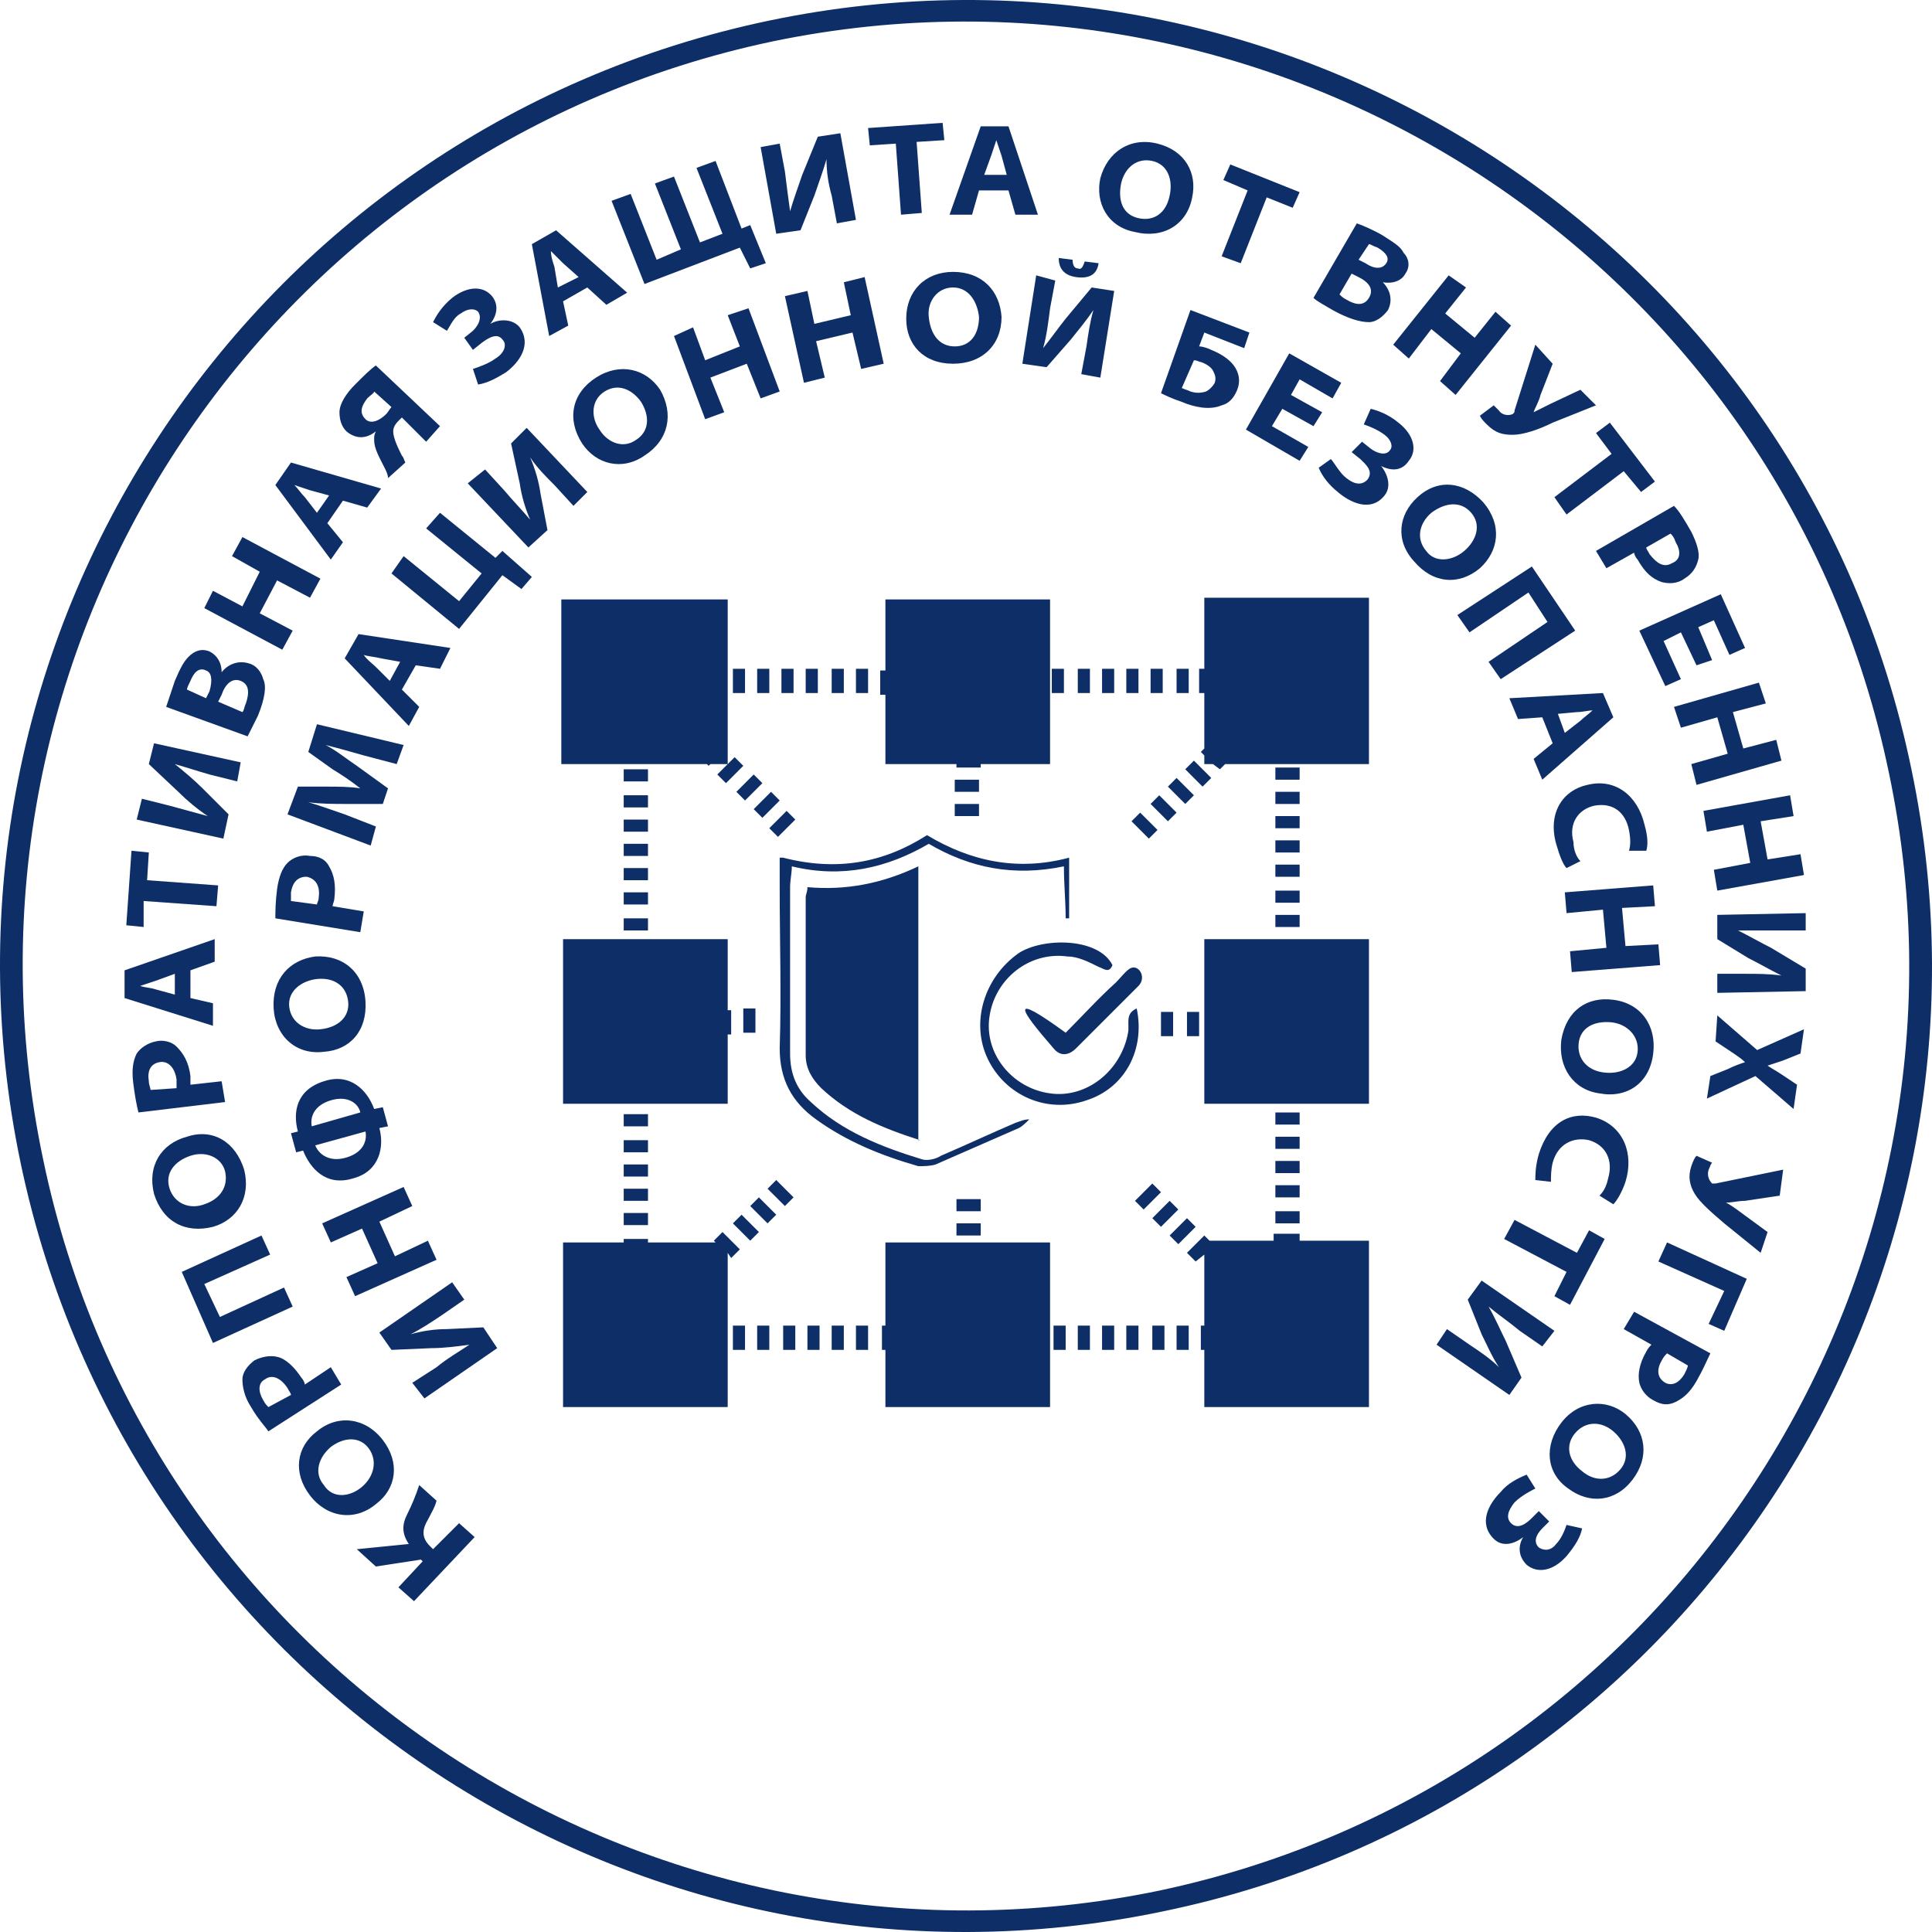
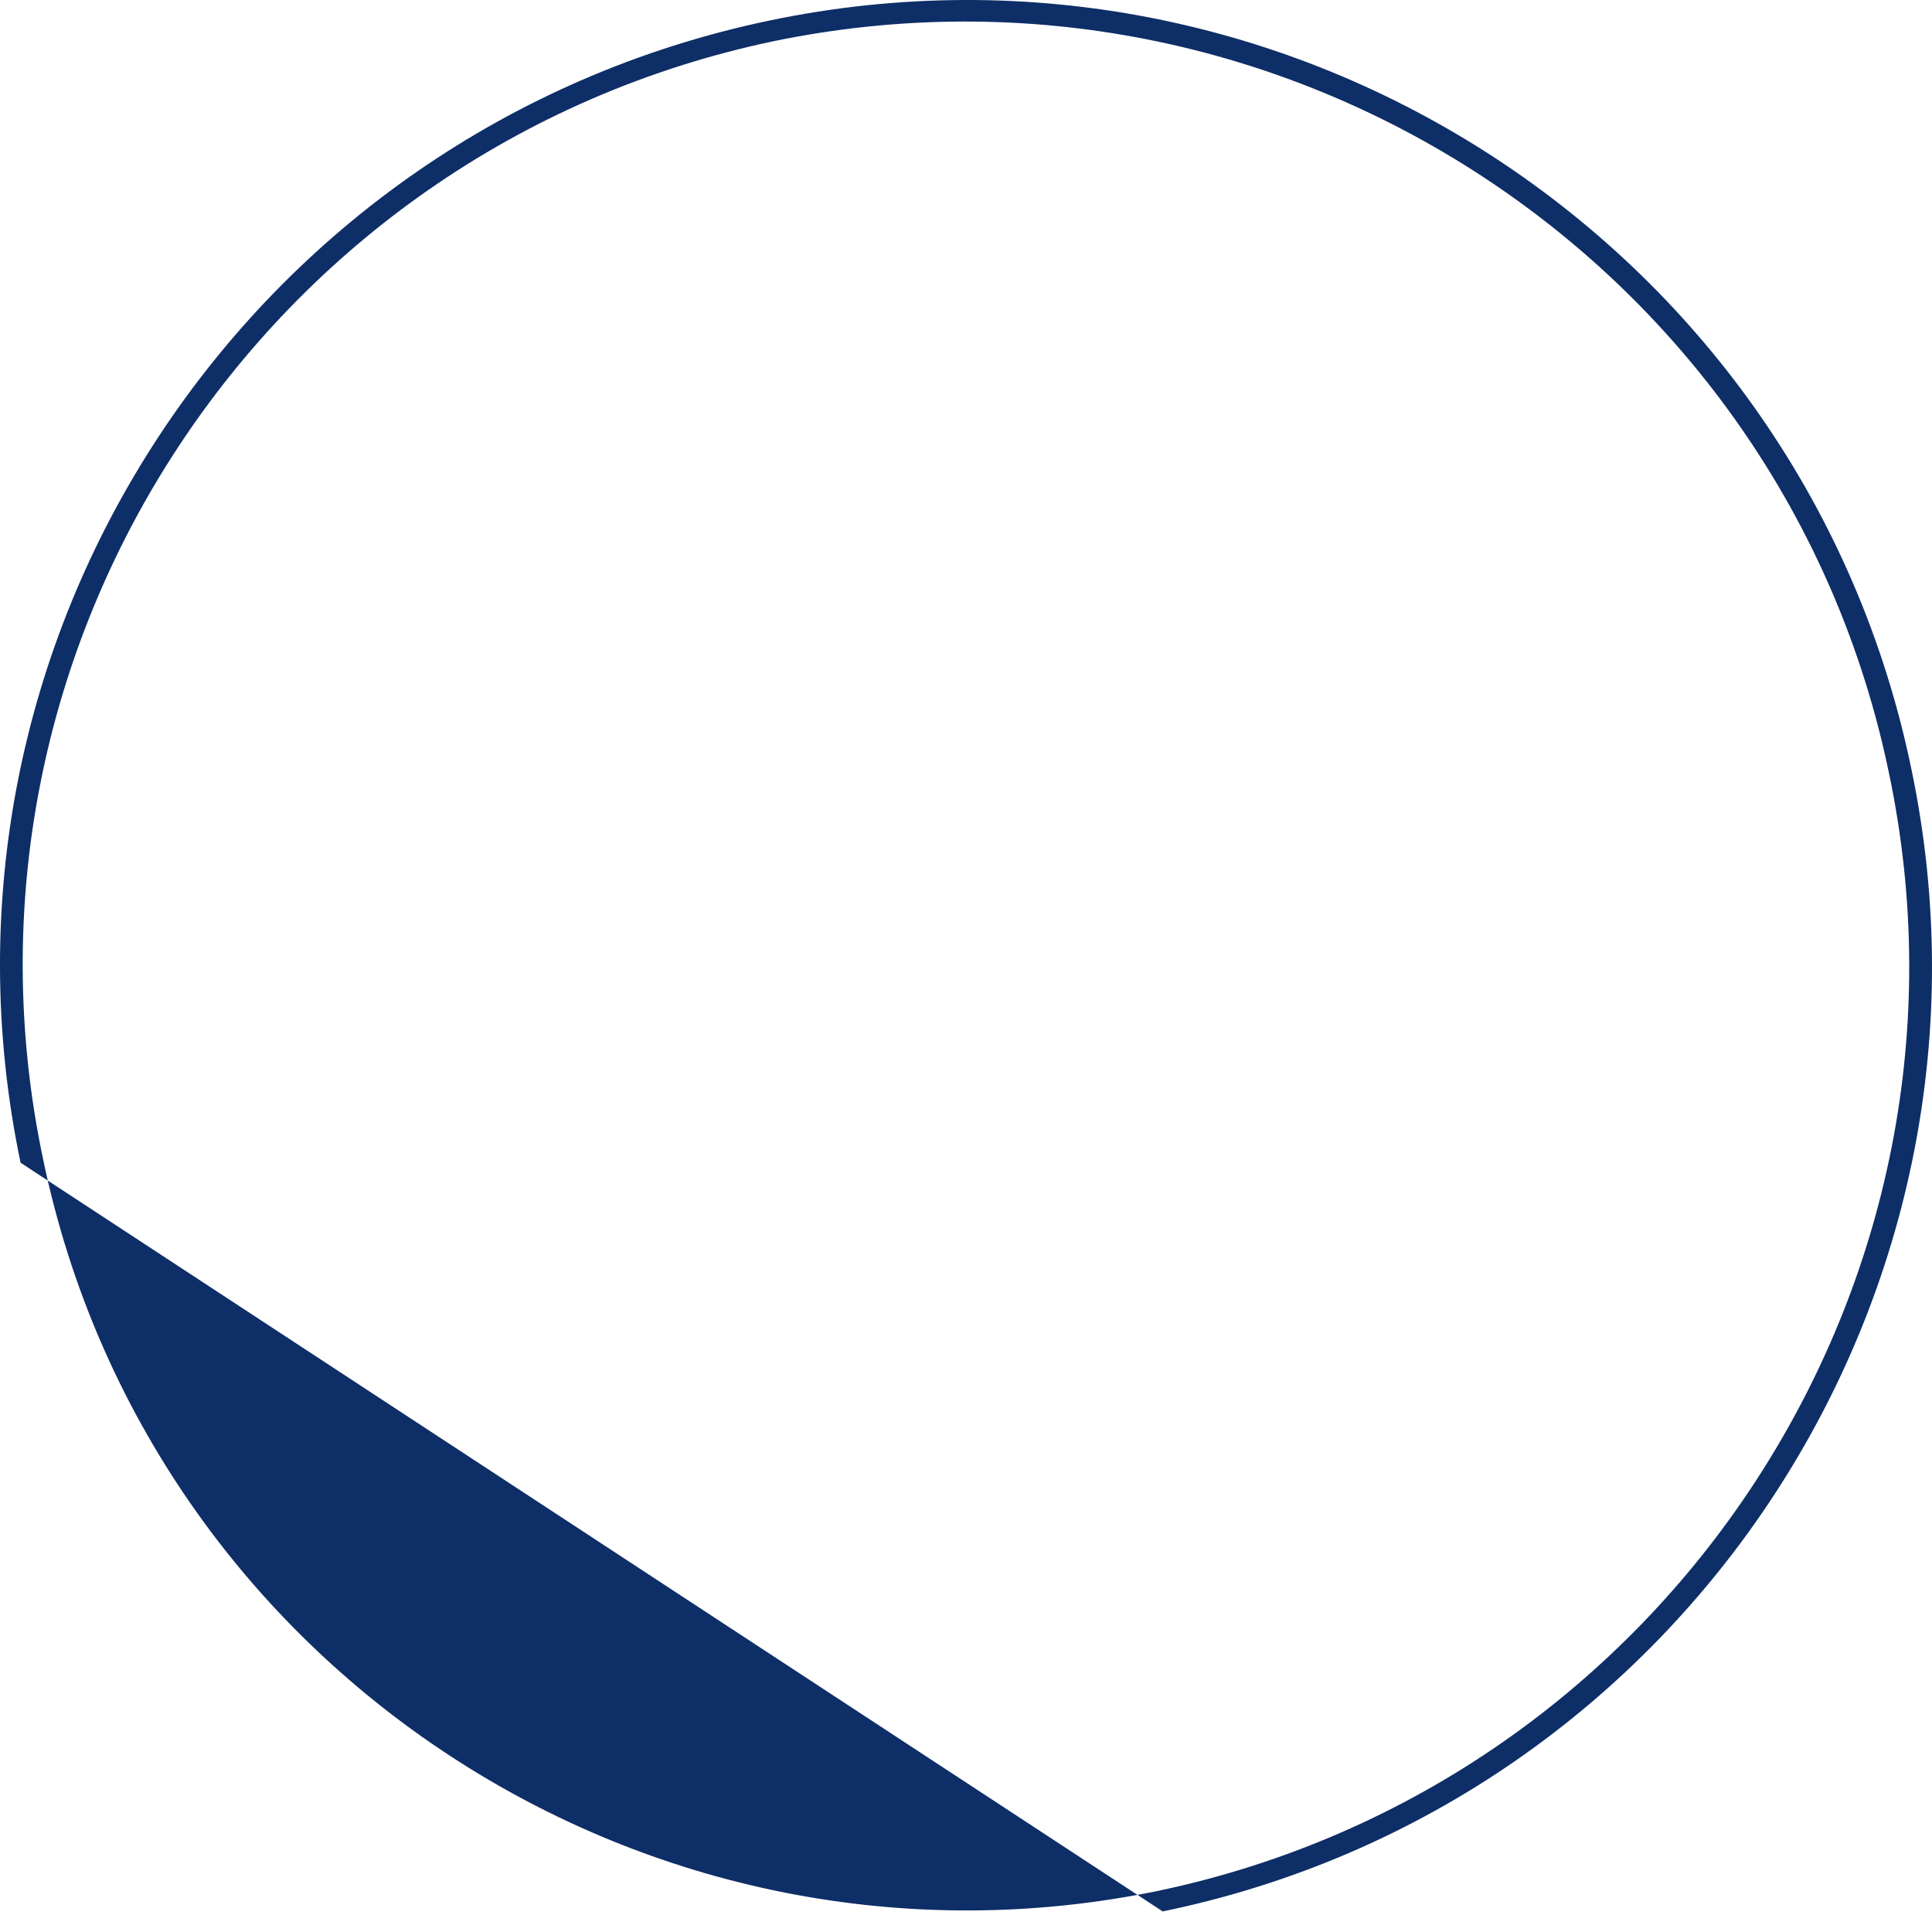
<svg xmlns="http://www.w3.org/2000/svg" width="160" height="160" viewBox="0 0 160 160" fill="none">
-   <path d="M1.704 96.291C-7.338 53.088 20.507 10.747 63.709 1.704C106.912 -7.338 149.397 20.507 158.296 63.709C167.338 106.912 139.493 149.397 96.291 158.296C53.088 167.338 10.747 139.493 1.704 96.291ZM156.43 63.996C147.674 21.799 106.194 -5.329 63.996 3.427C21.799 12.326 -5.329 53.806 3.57 96.004C12.326 138.201 53.806 165.329 96.004 156.573C138.058 147.674 165.329 106.194 156.43 63.996Z" fill="#0E2E67" />
-   <path d="M129.733 126.288C129.59 126.719 129.303 127.437 128.872 127.867C128.442 128.441 127.867 128.441 127.437 128.154C127.006 127.724 127.15 127.15 127.724 126.576L128.298 126.001L127.437 125.14L126.863 125.714C126.432 126.145 125.715 126.719 125.14 126.145C124.71 125.714 124.853 125.14 125.427 124.423C126.002 123.848 126.863 123.418 127.15 123.274L126.432 122.126C125.715 122.413 124.853 122.844 124.279 123.561C123.274 124.566 122.413 126.145 123.705 127.437C124.423 128.154 125.427 127.867 126.145 127.293C125.715 128.011 125.715 128.872 126.432 129.59C127.293 130.307 128.585 130.164 129.733 128.872C130.451 128.011 130.882 127.293 131.025 126.576L129.733 126.288ZM134.183 121.696C133.322 122.7 132.03 122.7 131.025 121.839C129.877 120.978 129.59 119.686 130.451 118.681C131.312 117.677 132.604 117.677 133.609 118.538C134.613 119.399 135.044 120.691 134.183 121.696ZM135.187 122.557C136.623 120.691 136.336 118.538 134.613 117.103C133.035 115.811 130.738 115.954 129.303 117.82C127.867 119.686 128.011 121.983 129.877 123.274C131.599 124.566 133.752 124.423 135.187 122.557ZM139.78 113.084C139.78 113.227 139.637 113.514 139.493 113.801C139.063 114.519 138.489 114.806 137.915 114.519C137.197 114.088 137.197 113.371 137.628 112.653C137.771 112.366 137.915 112.223 138.058 112.079L139.78 113.084ZM135.331 108.634L134.47 110.07L136.766 111.361C136.623 111.505 136.479 111.648 136.336 111.935C135.762 112.94 135.618 113.801 135.762 114.519C135.905 115.093 136.336 115.667 136.91 115.954C137.628 116.385 138.202 116.385 138.776 116.098C139.35 115.811 139.924 115.38 140.498 114.375C141.072 113.371 141.359 112.653 141.646 112.079L135.331 108.634ZM144.66 105.907L138.058 102.893L137.34 104.472L142.795 106.912L141.503 109.639L142.795 110.213L144.66 105.907ZM147.675 96.865L142.077 98.013C141.933 98.013 141.933 98.013 141.79 98.013C141.503 97.726 141.359 97.295 141.503 96.865C141.646 96.578 141.646 96.434 141.79 96.291L140.498 95.717C140.355 95.86 140.211 96.147 140.068 96.578C139.78 97.439 139.924 98.157 140.355 98.874C140.785 99.592 141.79 100.453 142.795 101.314L145.809 103.754L146.383 102.032L144.23 100.453C143.656 100.022 143.225 99.735 142.938 99.592C143.512 99.592 143.943 99.448 144.517 99.448L147.388 99.018L147.675 96.865ZM141.359 90.98L145.378 89.114L148.536 91.841L148.823 89.832L147.531 88.971C147.1 88.684 146.813 88.54 146.383 88.253C146.813 88.109 147.244 87.966 147.675 87.822L149.11 87.248L149.397 85.239L145.522 86.961L142.22 84.091L142.077 86.244L143.369 87.105C143.799 87.392 144.23 87.679 144.517 87.966C144.086 88.109 143.656 88.253 143.082 88.54L141.646 89.114L141.359 90.98ZM149.54 75.622L142.22 75.766V77.775L144.804 79.354C145.665 79.785 146.67 80.359 147.531 80.79C146.526 80.646 145.522 80.646 144.517 80.646H142.22V82.225L149.54 82.081V80.215L146.67 78.493C145.809 78.062 144.804 77.488 143.943 77.058C144.948 77.058 146.096 77.058 147.244 77.058H149.54V75.622ZM148.249 65.862L141.072 67.154L141.359 68.876L144.373 68.302L144.948 71.46L141.933 72.034L142.22 73.757L149.397 72.465L149.11 70.742L146.383 71.173L145.809 68.015L148.536 67.585L148.249 65.862ZM145.665 56.533L138.632 58.542L139.206 60.265L142.22 59.404L143.082 62.418L140.068 63.279L140.498 65.001L147.531 62.992L147.1 61.269L144.373 61.987L143.512 58.973L146.239 58.255L145.665 56.533ZM141.79 54.667L140.642 51.94L141.933 51.366L143.225 54.236L144.517 53.662L142.508 49.213L135.762 52.227L137.915 56.82L139.206 56.246L137.771 53.088L139.206 52.37L140.498 55.098L141.79 54.667ZM138.345 44.189C138.489 44.333 138.632 44.476 138.776 44.907C139.206 45.625 139.206 46.342 138.489 46.629C137.771 47.06 137.197 46.629 136.623 45.912C136.479 45.625 136.336 45.481 136.336 45.338L138.345 44.189ZM132.173 45.625L133.035 47.06L135.331 45.768C135.331 45.912 135.475 46.199 135.618 46.342C136.192 47.347 136.766 47.921 137.628 48.208C138.202 48.352 138.919 48.352 139.493 47.921C140.211 47.49 140.498 46.916 140.642 46.342C140.785 45.768 140.498 44.907 140.068 44.046C139.493 43.041 139.063 42.323 138.632 41.893L132.173 45.625ZM128.729 41.175L129.733 42.611L134.47 39.022L135.905 40.745L137.053 39.883L133.322 35.003L132.173 35.865L133.465 37.587L128.729 41.175ZM127.15 28.545L125.427 33.999C125.427 34.142 125.427 34.142 125.284 34.286C124.997 34.429 124.423 34.429 124.136 33.999C123.992 33.855 123.849 33.712 123.705 33.568L122.557 34.429C122.7 34.716 122.844 34.86 123.131 35.147C123.849 35.865 124.423 36.008 125.284 36.008C126.145 36.008 127.437 35.578 128.585 35.003L132.173 33.568L130.882 32.276L128.442 33.425C127.867 33.712 127.293 33.999 127.006 34.142C127.15 33.712 127.437 33.281 127.58 32.707L128.585 30.123L127.15 28.545ZM119.973 22.803L115.38 28.545L116.672 29.693L118.538 27.253L120.978 29.262L119.256 31.559L120.547 32.707L125.14 26.966L123.849 25.817L122.126 27.97L119.686 25.961L121.409 23.808L119.973 22.803ZM111.936 22.66L112.51 22.947C113.371 23.378 113.802 23.952 113.371 24.669C112.94 25.387 112.223 25.243 111.505 24.813C111.218 24.669 111.074 24.526 110.931 24.382L111.936 22.66ZM113.371 20.22C113.514 20.22 113.658 20.363 114.089 20.507C114.806 20.938 115.093 21.368 114.806 21.799C114.519 22.229 113.945 22.373 113.084 21.799L112.51 21.512L113.371 20.22ZM108.778 24.669C109.065 24.956 109.639 25.243 110.357 25.674C111.649 26.392 112.653 26.679 113.371 26.679C113.945 26.679 114.519 26.248 114.95 25.674C115.38 24.813 115.093 23.952 114.519 23.378C115.38 23.521 116.098 23.234 116.385 22.66C116.816 22.086 116.672 21.368 116.242 20.938C115.954 20.363 115.38 20.076 114.519 19.502C113.802 19.072 112.797 18.641 112.366 18.497L108.778 24.669ZM101.171 21.224L102.75 21.799L104.903 16.345L107.056 17.206L107.63 15.914L101.889 13.617L101.314 14.909L103.324 15.77L101.171 21.224ZM95.43 13.33C96.722 13.617 97.152 14.909 96.865 16.201C96.578 17.636 95.573 18.354 94.281 18.067C92.99 17.78 92.559 16.632 92.846 15.196C93.133 13.905 94.138 13.043 95.43 13.33ZM95.86 11.895C93.564 11.321 91.698 12.613 91.124 14.766C90.693 16.775 91.698 18.785 93.994 19.215C96.291 19.789 98.3 18.641 98.731 16.345C99.162 14.335 98.157 12.469 95.86 11.895ZM81.507 14.479L82.081 12.9C82.225 12.469 82.368 12.039 82.512 11.608C82.656 12.039 82.799 12.469 82.943 12.9L83.373 14.479H81.507ZM83.517 15.77L84.091 17.78H85.957L83.517 10.46H81.22L78.637 17.78H80.503L81.077 15.77H83.517ZM74.618 17.78L76.34 17.636L75.91 11.752L78.206 11.608L78.063 10.173L71.891 10.603L72.034 12.039L74.187 11.895L74.618 17.78ZM62.992 12.182L64.284 19.359L66.293 19.072L67.441 16.201C67.728 15.34 68.159 14.192 68.446 13.187C68.446 14.192 68.59 15.196 68.877 16.201L69.307 18.497L70.886 18.21L69.594 11.034L67.728 11.321L66.437 14.479C66.15 15.34 65.719 16.488 65.432 17.493C65.288 16.488 65.145 15.34 65.001 14.192L64.571 11.895L62.992 12.182ZM50.648 16.632L53.375 23.521L61.27 20.507L62.131 22.229L63.422 21.799L62.131 18.641L61.413 18.928L59.26 13.33L57.681 13.905L59.834 19.359L57.968 20.076L55.815 14.622L54.237 15.196L56.389 20.65L54.38 21.512L52.227 16.058L50.648 16.632ZM46.199 23.808L45.912 22.086C45.768 21.655 45.625 21.224 45.625 20.794C45.912 21.081 46.342 21.512 46.63 21.799L47.921 22.947L46.199 23.808ZM48.639 23.808L50.218 25.243L51.94 24.239L46.055 19.072L44.046 20.22L45.481 27.827L47.06 26.966L46.63 24.956L48.639 23.808ZM37.013 27.396C37.3 26.966 37.587 26.248 38.161 25.961C38.735 25.53 39.309 25.53 39.596 25.817C39.884 26.248 39.74 26.822 39.166 27.396L38.448 27.97L39.166 28.975L39.884 28.401C40.458 27.97 41.175 27.54 41.606 28.114C42.036 28.545 41.749 29.262 41.032 29.693C40.458 30.123 39.596 30.41 39.166 30.554L39.596 31.846C40.458 31.702 41.175 31.272 41.893 30.841C43.041 29.98 44.046 28.545 43.041 27.109C42.467 26.392 41.319 26.392 40.601 26.822C41.175 26.105 41.319 25.243 40.745 24.526C40.027 23.665 38.735 23.665 37.444 24.669C36.582 25.387 36.152 26.105 35.865 26.679L37.013 27.396ZM32.42 33.712C32.276 33.855 32.133 34.142 31.989 34.286C31.415 34.86 30.698 35.147 30.267 34.716C29.693 34.142 29.98 33.568 30.411 32.994C30.698 32.707 30.985 32.563 30.985 32.42L32.42 33.712ZM33.568 38.305C33.425 38.017 33.425 37.874 33.281 37.73C32.994 37.156 32.564 36.295 32.564 35.721C32.564 35.434 32.707 35.147 32.994 34.86L33.281 34.573L35.291 36.582L36.439 35.291L31.128 30.267C30.698 30.554 30.123 31.128 29.406 31.846C28.688 32.563 28.114 33.425 28.114 34.142C28.114 34.716 28.258 35.291 28.688 35.721C29.549 36.439 30.411 36.295 31.128 35.721C30.985 36.008 30.985 36.152 30.985 36.439C30.985 37.156 31.415 37.874 31.846 38.735C31.989 39.022 32.133 39.309 32.133 39.596L33.568 38.305ZM26.248 42.467L25.244 41.175C24.956 40.888 24.669 40.458 24.382 40.17C24.813 40.314 25.244 40.458 25.674 40.601L27.253 41.032L26.248 42.467ZM28.401 41.462L30.411 42.036L31.559 40.458L24.095 38.305L22.803 40.17L27.396 46.342L28.401 44.907L27.109 43.328L28.401 41.462ZM16.919 50.361L23.378 53.806L24.239 52.227L21.512 50.792L22.947 48.065L25.674 49.5L26.535 47.921L20.076 44.476L19.215 46.055L21.512 47.347L20.076 50.218L17.636 48.926L16.919 50.361ZM18.067 58.112L18.354 57.538C18.641 56.676 19.215 56.102 19.933 56.389C20.651 56.676 20.651 57.394 20.363 58.255C20.22 58.542 20.22 58.829 20.076 58.973L18.067 58.112ZM15.483 57.107C15.483 56.964 15.627 56.676 15.771 56.389C16.058 55.672 16.488 55.241 17.062 55.528C17.493 55.672 17.636 56.246 17.349 57.251L17.062 57.825L15.483 57.107ZM20.507 60.982C20.651 60.695 20.938 60.121 21.368 59.26C21.942 57.825 22.086 56.82 21.799 56.246C21.655 55.672 21.225 55.098 20.651 54.954C19.789 54.667 18.928 54.954 18.354 55.672C18.354 54.811 17.924 54.236 17.349 53.949C16.632 53.662 16.058 53.949 15.627 54.38C15.196 54.811 14.909 55.385 14.479 56.389C14.192 57.251 13.905 58.112 13.761 58.542L20.507 60.982ZM11.321 67.872L18.498 69.451L18.928 67.441L16.775 65.288C16.058 64.571 15.196 63.853 14.479 63.279C15.483 63.566 16.345 63.853 17.349 64.14L19.646 64.714L19.933 63.135L12.756 61.556L12.326 63.279L14.766 65.575C15.483 66.293 16.345 67.011 17.206 67.585C16.201 67.298 15.053 67.011 14.048 66.724L11.752 66.149L11.321 67.872ZM17.924 75.048L18.067 73.326L12.182 72.895L12.326 70.599L10.89 70.455L10.46 76.627L11.895 76.771V74.618L17.924 75.048ZM14.479 82.368L12.9 81.938C12.469 81.794 12.039 81.794 11.608 81.651C12.039 81.507 12.469 81.364 12.9 81.22L14.479 80.646V82.368ZM15.771 80.359L17.78 79.641V77.775L10.316 80.359V82.655L17.636 84.952V83.086L15.771 82.655V80.359ZM12.469 90.263C12.469 90.119 12.326 89.832 12.326 89.545C12.182 88.684 12.469 88.109 13.187 87.966C13.905 87.822 14.479 88.397 14.622 89.401C14.622 89.688 14.622 89.832 14.622 90.119L12.469 90.263ZM18.641 91.267L18.354 89.545L15.771 89.832C15.771 89.688 15.771 89.401 15.771 89.114C15.627 87.966 15.196 87.248 14.622 86.674C14.192 86.244 13.474 86.1 12.9 86.244C12.182 86.387 11.608 86.818 11.321 87.248C11.034 87.822 10.89 88.54 11.034 89.688C11.178 90.837 11.321 91.554 11.465 92.128L18.641 91.267ZM14.048 98.444C13.618 97.152 14.479 96.147 15.771 95.717C17.062 95.286 18.354 95.86 18.641 97.008C18.928 98.3 18.211 99.305 16.919 99.735C15.771 100.166 14.479 99.735 14.048 98.444ZM12.756 98.874C13.474 101.171 15.34 102.175 17.636 101.601C19.646 101.027 20.794 99.161 20.22 96.865C19.502 94.568 17.636 93.42 15.483 94.138C13.331 94.712 12.182 96.578 12.756 98.874ZM17.636 111.218L24.239 108.204L23.521 106.625L18.211 109.065L16.919 106.338L22.373 103.898L21.655 102.319L15.053 105.333L17.636 111.218ZM22.229 116.528C22.086 116.385 21.942 116.241 21.799 115.954C21.368 115.237 21.368 114.519 21.942 114.232C22.517 113.801 23.234 114.088 23.808 114.95C23.952 115.237 24.095 115.38 24.095 115.524L22.229 116.528ZM28.258 114.663L27.396 113.227L25.244 114.663C25.244 114.519 25.1 114.232 24.956 114.088C24.382 113.227 23.665 112.51 22.947 112.366C22.373 112.223 21.655 112.366 21.081 112.653C20.507 113.084 20.076 113.658 20.076 114.232C20.076 114.806 20.22 115.667 20.794 116.528C21.368 117.533 21.942 118.107 22.229 118.538L28.258 114.663ZM26.822 122.987C25.961 121.983 26.392 120.691 27.396 119.83C28.545 118.968 29.837 118.968 30.554 119.973C31.272 120.978 30.985 122.27 29.98 123.131C28.975 123.992 27.54 124.136 26.822 122.987ZM25.674 123.848C27.109 125.714 29.406 126.001 31.128 124.566C32.851 123.274 33.138 121.121 31.702 119.256C30.267 117.39 27.971 117.103 26.248 118.538C24.526 119.83 24.239 121.983 25.674 123.848ZM34.286 132.604L39.309 127.293L38.018 126.145L35.865 128.298L35.578 128.011C34.86 127.293 35.004 126.576 35.434 125.858C35.721 125.284 36.008 124.853 36.152 124.279L34.717 122.987C34.429 123.848 34.142 124.566 33.712 125.427C33.281 126.288 33.281 127.006 33.855 127.867L29.549 128.298L31.128 129.733L34.86 129.159L35.004 129.303L32.994 131.456L34.286 132.604Z" fill="#0E2E67" />
-   <path d="M128.73 110.213L122.702 106.051L121.553 107.63L122.702 110.5C123.132 111.361 123.563 112.366 124.137 113.227C123.419 112.51 122.558 111.935 121.697 111.361L119.831 110.07L118.97 111.361L124.998 115.524L126.003 114.088L124.711 111.074C124.28 110.213 123.85 109.208 123.276 108.204C124.137 108.921 124.998 109.495 125.859 110.213L127.725 111.505L128.73 110.213ZM125.429 101.027L124.568 102.606L129.735 105.333L128.73 107.343L130.022 108.06L132.892 102.606L131.6 101.888L130.596 103.754L125.429 101.027ZM128.443 97.87C128.443 97.439 128.443 96.865 128.586 96.291C129.017 94.712 130.309 94.138 131.6 94.425C133.036 94.855 133.61 96.147 133.179 97.582C133.036 98.3 132.749 98.731 132.462 99.018L133.61 99.735C133.897 99.448 134.328 98.731 134.615 97.87C135.332 95.573 134.471 93.277 132.175 92.559C130.165 91.985 128.299 92.846 127.438 95.573C127.151 96.578 127.151 97.295 127.151 97.726L128.443 97.87ZM135.619 87.105C135.476 88.397 134.184 88.971 132.892 88.827C131.457 88.684 130.596 87.679 130.739 86.387C130.883 85.095 132.031 84.521 133.466 84.665C134.758 84.808 135.763 85.813 135.619 87.105ZM136.911 87.248C137.198 84.952 135.906 83.086 133.61 82.799C131.457 82.512 129.735 83.66 129.304 86.1C129.017 88.397 130.309 90.262 132.462 90.549C134.758 90.98 136.624 89.688 136.911 87.248ZM136.911 73.326L129.591 73.9L129.735 75.622L132.749 75.335L133.036 78.493L130.022 78.78L130.165 80.502L137.485 79.928L137.342 78.206L134.615 78.349L134.328 75.192L137.055 75.048L136.911 73.326ZM130.883 71.317C130.596 71.029 130.309 70.455 130.309 69.738C129.878 68.159 130.739 67.011 132.031 66.724C133.61 66.436 134.615 67.298 134.902 68.733C135.045 69.451 135.045 70.025 134.902 70.455H136.337C136.481 70.025 136.481 69.307 136.193 68.302C135.619 65.862 133.753 64.427 131.457 65.001C129.448 65.432 128.156 67.298 128.873 69.881C129.16 70.886 129.448 71.603 129.735 71.891L130.883 71.317ZM129.017 59.116L130.596 58.973C131.026 58.973 131.6 58.829 131.888 58.829C131.6 59.116 131.17 59.404 130.883 59.691L129.591 60.695L129.017 59.116ZM128.586 61.556L127.008 62.848L127.725 64.571L133.61 59.404L132.749 57.394L124.998 57.825L125.716 59.547L127.725 59.404L128.586 61.556ZM126.864 46.916L120.692 50.935L121.697 52.37L126.577 49.069L128.156 51.509L123.276 54.81L124.28 56.246L130.452 52.227L126.864 46.916ZM121.84 42.467C122.702 43.472 122.271 44.763 121.266 45.625C120.262 46.486 118.826 46.629 118.109 45.625C117.247 44.62 117.535 43.328 118.539 42.467C119.688 41.606 120.979 41.462 121.84 42.467ZM122.845 41.606C121.266 39.883 119.113 39.596 117.391 41.175C115.812 42.611 115.525 44.763 117.104 46.486C118.683 48.352 120.836 48.495 122.558 47.06C124.137 45.625 124.424 43.472 122.845 41.606ZM112.942 35.147C113.372 35.291 114.09 35.578 114.664 36.008C115.238 36.439 115.382 37.013 115.095 37.3C114.807 37.73 114.09 37.587 113.516 37.156L112.798 36.582L111.937 37.443L112.655 38.017C113.085 38.448 113.803 39.022 113.229 39.74C112.798 40.17 112.224 40.17 111.506 39.596C110.932 39.166 110.502 38.305 110.215 38.017L109.21 38.735C109.497 39.453 110.071 40.17 110.789 40.745C111.793 41.606 113.516 42.467 114.664 41.032C115.238 40.314 114.951 39.309 114.377 38.592C115.238 39.022 116.099 39.022 116.673 38.161C117.391 37.3 117.104 36.008 115.812 35.003C114.951 34.286 114.09 33.999 113.516 33.855L112.942 35.147ZM109.497 34.142L106.913 32.707L107.631 31.415L110.358 32.994L111.076 31.702L106.77 29.262L103.182 35.578L107.631 38.161L108.349 37.013L105.335 35.291L106.196 33.855L108.779 35.291L109.497 34.142ZM98.876 29.836C99.163 29.836 99.306 29.98 99.45 29.98C99.88 30.123 100.311 30.41 100.454 30.698C100.598 30.985 100.742 31.272 100.598 31.702C100.454 31.989 100.167 32.276 99.88 32.42C99.45 32.563 99.019 32.563 98.589 32.42C98.302 32.276 98.158 32.276 97.871 32.133L98.876 29.836ZM98.589 25.674L96.149 32.563C96.436 32.707 97.01 32.994 97.871 33.281C98.876 33.712 100.167 33.999 101.172 33.568C101.746 33.425 102.177 32.994 102.464 32.276C102.751 31.559 102.607 30.841 102.177 30.267C101.746 29.693 101.029 29.262 100.311 28.975C100.024 28.832 99.593 28.688 99.306 28.688L99.737 27.54L103.038 28.832L103.469 27.54L98.589 25.674ZM87.68 21.368C87.68 22.229 88.111 22.803 89.116 22.947C90.12 23.09 90.838 22.803 90.981 21.799L89.833 21.655C89.69 22.086 89.546 22.373 89.259 22.229C88.972 22.229 88.829 21.942 88.829 21.512L87.68 21.368ZM85.814 22.803L84.666 30.123L86.676 30.41L88.685 28.114C89.259 27.396 89.977 26.535 90.551 25.674C90.264 26.679 90.12 27.683 89.977 28.688L89.546 30.985L91.125 31.272L92.273 24.095L90.407 23.808L88.254 26.392C87.68 27.109 86.963 28.114 86.388 28.832C86.676 27.827 86.819 26.679 86.963 25.53L87.393 23.234L85.814 22.803ZM78.925 23.808C80.217 23.808 80.934 24.956 81.078 26.248C81.078 27.683 80.36 28.688 79.069 28.688C77.777 28.688 77.059 27.683 76.916 26.248C76.772 24.956 77.633 23.808 78.925 23.808ZM78.925 22.516C76.629 22.516 75.05 24.095 75.05 26.392C75.05 28.544 76.485 30.123 78.925 30.123C81.365 30.123 82.944 28.544 82.944 26.248C82.8 24.095 81.365 22.516 78.925 22.516ZM65.003 24.526L66.581 31.702L68.304 31.272L67.586 28.258L70.6 27.54L71.318 30.554L73.184 30.123L71.605 22.947L69.883 23.378L70.457 26.105L67.443 26.822L66.868 24.095L65.003 24.526ZM55.817 27.827L58.4 34.716L59.979 34.142L58.831 31.272L61.845 30.123L62.993 32.994L64.572 32.42L61.988 25.53L60.266 26.105L61.271 28.688L58.4 29.836L57.395 27.109L55.817 27.827ZM50.075 32.42C51.224 31.702 52.372 32.276 53.09 33.281C53.807 34.429 53.807 35.721 52.659 36.439C51.654 37.156 50.362 36.726 49.645 35.578C48.927 34.573 48.927 33.138 50.075 32.42ZM49.358 31.272C47.348 32.563 46.918 34.716 48.21 36.726C49.358 38.448 51.511 39.022 53.377 37.73C55.386 36.439 55.817 34.286 54.668 32.276C53.52 30.554 51.367 29.98 49.358 31.272ZM38.737 40.027L43.76 45.338L45.339 43.902L44.765 40.888C44.621 39.883 44.334 38.879 43.904 37.874C44.478 38.735 45.195 39.453 45.913 40.17L47.492 41.893L48.64 40.745L43.617 35.434L42.325 36.726L43.042 40.027C43.186 41.032 43.473 42.036 43.904 43.041C43.186 42.18 42.468 41.462 41.751 40.601L40.172 38.879L38.737 40.027ZM32.421 47.49L38.019 52.084L41.607 47.634L43.186 48.782L44.047 47.778L41.607 45.625L41.033 46.199L36.44 42.467L35.292 43.759L39.885 47.49L38.019 49.787L33.426 46.055L32.421 47.49ZM32.278 56.389L31.13 55.241C30.842 54.954 30.412 54.667 30.125 54.236C30.555 54.38 30.986 54.38 31.56 54.523L33.139 54.81L32.278 56.389ZM34.431 55.098L36.44 55.385L37.301 53.662L29.694 52.514L28.546 54.523L33.857 60.121L34.718 58.542L33.282 57.107L34.431 55.098ZM32.852 63.279L33.426 61.7L26.25 59.978L25.532 62.274L27.541 63.709C28.259 64.14 29.12 64.714 29.838 65.288C28.977 65.145 27.972 65.145 27.111 65.145H24.671L23.809 67.441L30.699 70.025L31.13 68.446L28.546 67.441C27.685 67.154 26.537 66.724 25.532 66.436C26.537 66.58 27.685 66.58 28.689 66.58H31.704L32.134 65.288L29.551 63.422C28.689 62.848 27.828 62.131 26.967 61.7C28.115 61.987 29.12 62.274 30.125 62.561L32.852 63.279ZM24.096 74.618C24.096 74.474 24.096 74.187 24.096 73.9C24.24 73.039 24.671 72.608 25.388 72.608C26.106 72.752 26.537 73.326 26.393 74.331C26.393 74.618 26.25 74.761 26.25 74.905L24.096 74.618ZM29.838 77.201L30.125 75.479L27.541 75.048C27.541 74.905 27.685 74.618 27.685 74.474C27.828 73.326 27.685 72.465 27.254 71.747C26.967 71.173 26.393 70.886 25.675 70.886C24.958 70.742 24.24 71.029 23.809 71.46C23.379 71.891 23.092 72.608 22.948 73.613C22.805 74.761 22.805 75.479 22.805 76.053L29.838 77.201ZM23.953 83.373C23.809 82.081 24.958 81.22 26.25 81.076C27.685 80.933 28.689 81.651 28.833 82.942C28.977 84.234 27.972 85.095 26.537 85.239C25.245 85.382 24.096 84.665 23.953 83.373ZM22.661 83.516C22.805 85.813 24.527 87.392 26.824 87.105C28.977 86.961 30.412 85.382 30.268 82.942C30.125 80.502 28.402 79.067 26.106 79.211C23.953 79.498 22.518 81.076 22.661 83.516ZM25.819 93.277C25.675 92.559 25.962 91.554 27.398 91.124C28.833 90.693 29.694 91.411 29.838 92.128L25.819 93.277ZM30.268 93.707C30.412 94.425 30.125 95.43 28.689 95.86C27.254 96.291 26.393 95.573 26.106 94.855L30.268 93.707ZM24.527 95.43L25.101 95.286C25.675 96.721 26.967 98.3 29.264 97.582C31.417 97.008 31.847 94.999 31.417 93.42L32.134 93.277L31.704 91.698L30.986 91.841C30.412 90.262 28.977 88.827 26.824 89.545C24.527 90.262 24.24 92.128 24.671 93.707L24.096 93.851L24.527 95.43ZM29.407 107.343L36.153 104.328L35.435 102.75L32.708 104.041L31.417 101.171L34.144 99.879L33.426 98.3L26.68 101.314L27.398 102.893L29.981 101.745L31.273 104.615L28.689 105.764L29.407 107.343ZM35.148 115.811L41.177 111.648L40.028 109.926L37.014 110.07C36.01 110.07 35.005 110.213 34 110.5C34.861 110.07 35.722 109.495 36.584 108.921L38.45 107.63L37.445 106.194L31.417 110.357L32.421 111.792L35.722 111.648C36.727 111.648 37.875 111.505 38.88 111.361C38.019 111.935 37.014 112.51 36.153 113.227L34.144 114.519L35.148 115.811Z" fill="#0E2E67" />
-   <path d="M98.444 111.792H97.439V109.782H98.444V111.792ZM96.435 111.792H95.43V109.782H96.435V111.792ZM94.425 111.792H93.277V109.782H94.282V111.792H94.425ZM92.272 111.792H91.268V109.782H92.272V111.792ZM90.263 111.792H89.258V109.782H90.263V111.792ZM88.254 111.792H87.249V109.782H88.254V111.792ZM71.891 111.792H70.886V109.782H71.891V111.792ZM69.882 111.792H68.877V109.782H69.882V111.792ZM67.872 111.792H66.868V109.782H67.872V111.792ZM65.863 111.792H64.858V109.782H65.863V111.792ZM63.71 111.792H62.705V109.782H63.71V111.792ZM61.7 111.792H60.696V109.782H61.7V111.792ZM53.663 101.458H51.653V100.453H53.663V101.458ZM107.63 101.314H105.621V100.309H107.63V101.314ZM53.663 99.448H51.653V98.444H53.663V99.448ZM107.63 99.161H105.621V98.156H107.63V99.161ZM53.663 97.439H51.653V96.434H53.663V97.439ZM107.63 97.152H105.621V96.147H107.63V97.152ZM53.663 95.43H51.653V94.425H53.663V95.43ZM107.63 95.142H105.621V94.138H107.63V95.142ZM53.663 93.276H51.653V92.272H53.663V93.276ZM107.63 93.133H105.621V92.128H107.63V93.133ZM53.663 77.058H51.653V76.053H53.663V77.058ZM107.63 76.771H105.621V75.766H107.63V76.771ZM53.663 74.905H51.653V73.9H53.663V74.905ZM107.63 74.761H105.621V73.756H107.63V74.761ZM53.663 72.895H51.653V71.891H53.663V72.895ZM107.63 72.608H105.621V71.603H107.63V72.608ZM53.663 70.886H51.653V69.881H53.663V70.886ZM107.63 70.599H105.621V69.594H107.63V70.599ZM53.663 68.876H51.653V67.872H53.663V68.876ZM107.63 68.589H105.621V67.585H107.63V68.589ZM53.663 66.867H51.653V65.862H53.663V66.867ZM107.63 66.58H105.621V65.575H107.63V66.58ZM53.663 64.714H51.653V63.709H53.663V64.714ZM107.63 64.57H105.621V63.566H107.63V64.57ZM98.444 57.394H97.439V55.385H98.444V57.394ZM96.291 57.394H95.287V55.385H96.291V57.394ZM94.282 57.394H93.277V55.385H94.282V57.394ZM92.272 57.394H91.268V55.385H92.272V57.394ZM90.263 57.394H89.258V55.385H90.263V57.394ZM88.11 57.394H87.105V55.385H88.11V57.394ZM71.891 57.394H70.886V55.385H71.891V57.394ZM69.882 57.394H68.877V55.385H69.882V57.394ZM67.729 57.394H66.724V55.385H67.729V57.394ZM65.719 57.394H64.715V55.385H65.719V57.394ZM63.71 57.394H62.705V55.385H63.71V57.394ZM61.7 57.394H60.696V55.385H61.7V57.394ZM61.7 66.293L63.136 64.858L62.418 64.14L60.983 65.575L61.7 66.293ZM63.136 67.728L64.571 66.293L63.853 65.575L62.418 67.01L63.136 67.728ZM64.428 69.307L65.863 67.872L65.145 67.154L63.71 68.589L64.428 69.307ZM60.122 64.858L61.557 63.422L60.839 62.705L59.404 64.14L60.122 64.858ZM96.865 99.448L95.43 100.884L96.148 101.601L97.583 100.166L96.865 99.448ZM95.43 98.013L93.995 99.448L94.712 100.166L96.148 98.731L95.43 98.013ZM98.301 100.884L96.865 102.319L97.583 103.037L99.018 101.601L98.301 100.884ZM98.875 65.862L97.439 64.427L96.722 65.145L98.157 66.58L98.875 65.862ZM100.31 64.427L98.875 62.992L98.157 63.709L99.592 65.145L100.31 64.427ZM60.696 101.314L62.131 102.749L62.849 102.032L61.413 100.597L60.696 101.314ZM62.131 99.879L63.566 101.314L64.284 100.597L62.849 99.161L62.131 99.879ZM63.566 98.444L65.002 99.879L65.719 99.161L64.284 97.726L63.566 98.444ZM97.439 67.298L96.004 65.862L95.287 66.58L96.722 68.015L97.439 67.298ZM95.861 68.733L94.425 67.298L93.708 68.015L95.143 69.451L95.861 68.733ZM96.148 85.813H97.152V83.803H96.148V85.813ZM98.301 85.813H99.305V83.803H98.301V85.813ZM61.557 85.526H62.562V83.516H61.557V85.526ZM79.068 65.575H81.077V64.57H79.068V65.575ZM79.068 67.585H81.077V66.58H79.068V67.585ZM81.221 101.314H79.211V102.319H81.221V101.314ZM81.221 99.305H79.211V100.309H81.221V99.305ZM76.197 94.425C73.039 93.42 70.312 92.272 68.016 90.119C67.298 89.401 66.724 88.54 66.724 87.392C66.724 83.086 66.724 78.78 66.724 74.331C66.724 74.043 66.868 73.9 66.868 73.469C70.025 73.756 73.039 73.182 76.053 71.747V94.425H76.197ZM64.858 71.029C69.308 72.178 73.183 71.46 76.771 69.163C80.359 71.316 84.235 72.178 88.541 71.029V76.053C88.397 76.053 88.397 76.053 88.254 76.053C88.254 74.618 88.11 73.326 88.11 71.747C83.948 72.608 80.359 71.891 76.915 69.881C73.47 71.891 69.738 72.752 65.576 71.747C65.576 72.321 65.432 72.895 65.432 73.469C65.432 78.062 65.432 82.655 65.432 87.248C65.432 88.971 66.006 90.262 67.155 91.267C69.738 93.707 73.039 94.999 76.341 96.004C76.771 96.147 77.489 96.004 77.919 95.716C79.929 94.855 82.082 93.851 84.091 92.99C84.522 92.846 84.809 92.702 85.239 92.702C84.952 92.99 84.665 93.276 84.378 93.42C82.082 94.425 79.785 95.43 77.489 96.434C77.058 96.578 76.484 96.578 76.053 96.578C73.039 95.716 70.169 94.568 67.585 92.702C65.576 91.267 64.571 89.401 64.571 86.818C64.715 82.368 64.571 77.919 64.571 73.469V71.029H64.858ZM94.138 83.516C94.856 86.961 93.134 90.119 89.976 91.124C86.675 92.272 83.23 90.693 81.795 87.679C80.359 84.665 81.508 80.933 84.378 78.924C86.388 77.632 90.981 77.632 92.129 79.928C91.842 80.646 91.411 80.215 90.981 80.072C90.119 79.641 89.258 79.211 88.397 79.211C85.239 78.78 82.369 81.076 81.938 84.234C81.508 87.248 83.804 90.119 86.962 90.549C89.976 90.98 92.847 88.684 93.421 85.526C93.564 84.808 93.134 83.947 94.138 83.516ZM88.254 85.526C89.689 84.091 90.981 82.655 92.416 81.364C92.847 80.933 93.134 80.502 93.564 80.215C94.282 79.785 94.999 80.933 94.282 81.651C92.559 83.373 90.837 85.095 89.115 86.818C88.541 87.392 87.823 87.535 87.249 86.818C84.378 83.516 83.517 82.081 88.254 85.526ZM86.962 63.279H81.221V63.566H79.211V63.279H73.326V57.538H72.896V55.528H73.326V49.643H86.962V63.279ZM113.371 63.279H101.458L101.028 63.709L100.454 63.279H99.736V62.561L99.449 62.274L99.736 61.987V57.394H99.305V55.385H99.736V49.5H113.371V63.279ZM60.265 91.411H46.63V77.775H60.265V83.66H60.552V85.669H60.265V91.411ZM113.371 91.411H99.736V77.775H113.371V91.411ZM60.265 116.528H46.63V102.893H51.653V102.606H53.663V102.893H59.261L59.117 102.749L59.835 102.032L61.27 103.467L60.552 104.185L60.265 103.754V116.528ZM86.962 116.528H73.326V111.792H73.039V109.782H73.326V102.893H86.962V116.528ZM113.371 116.528H99.736V111.792H99.449V109.782H99.736V105.333V103.898L99.018 104.472L98.301 103.754L99.736 102.319L100.167 102.749H105.477V102.175H107.63V102.749H113.371V116.528ZM60.265 63.279H58.83L58.686 63.422L58.543 63.279H46.486V49.643H60.265V61.987V63.279Z" fill="#0E2E67" />
+   <path d="M1.704 96.291C-7.338 53.088 20.507 10.747 63.709 1.704C106.912 -7.338 149.397 20.507 158.296 63.709C167.338 106.912 139.493 149.397 96.291 158.296ZM156.43 63.996C147.674 21.799 106.194 -5.329 63.996 3.427C21.799 12.326 -5.329 53.806 3.57 96.004C12.326 138.201 53.806 165.329 96.004 156.573C138.058 147.674 165.329 106.194 156.43 63.996Z" fill="#0E2E67" />
</svg>